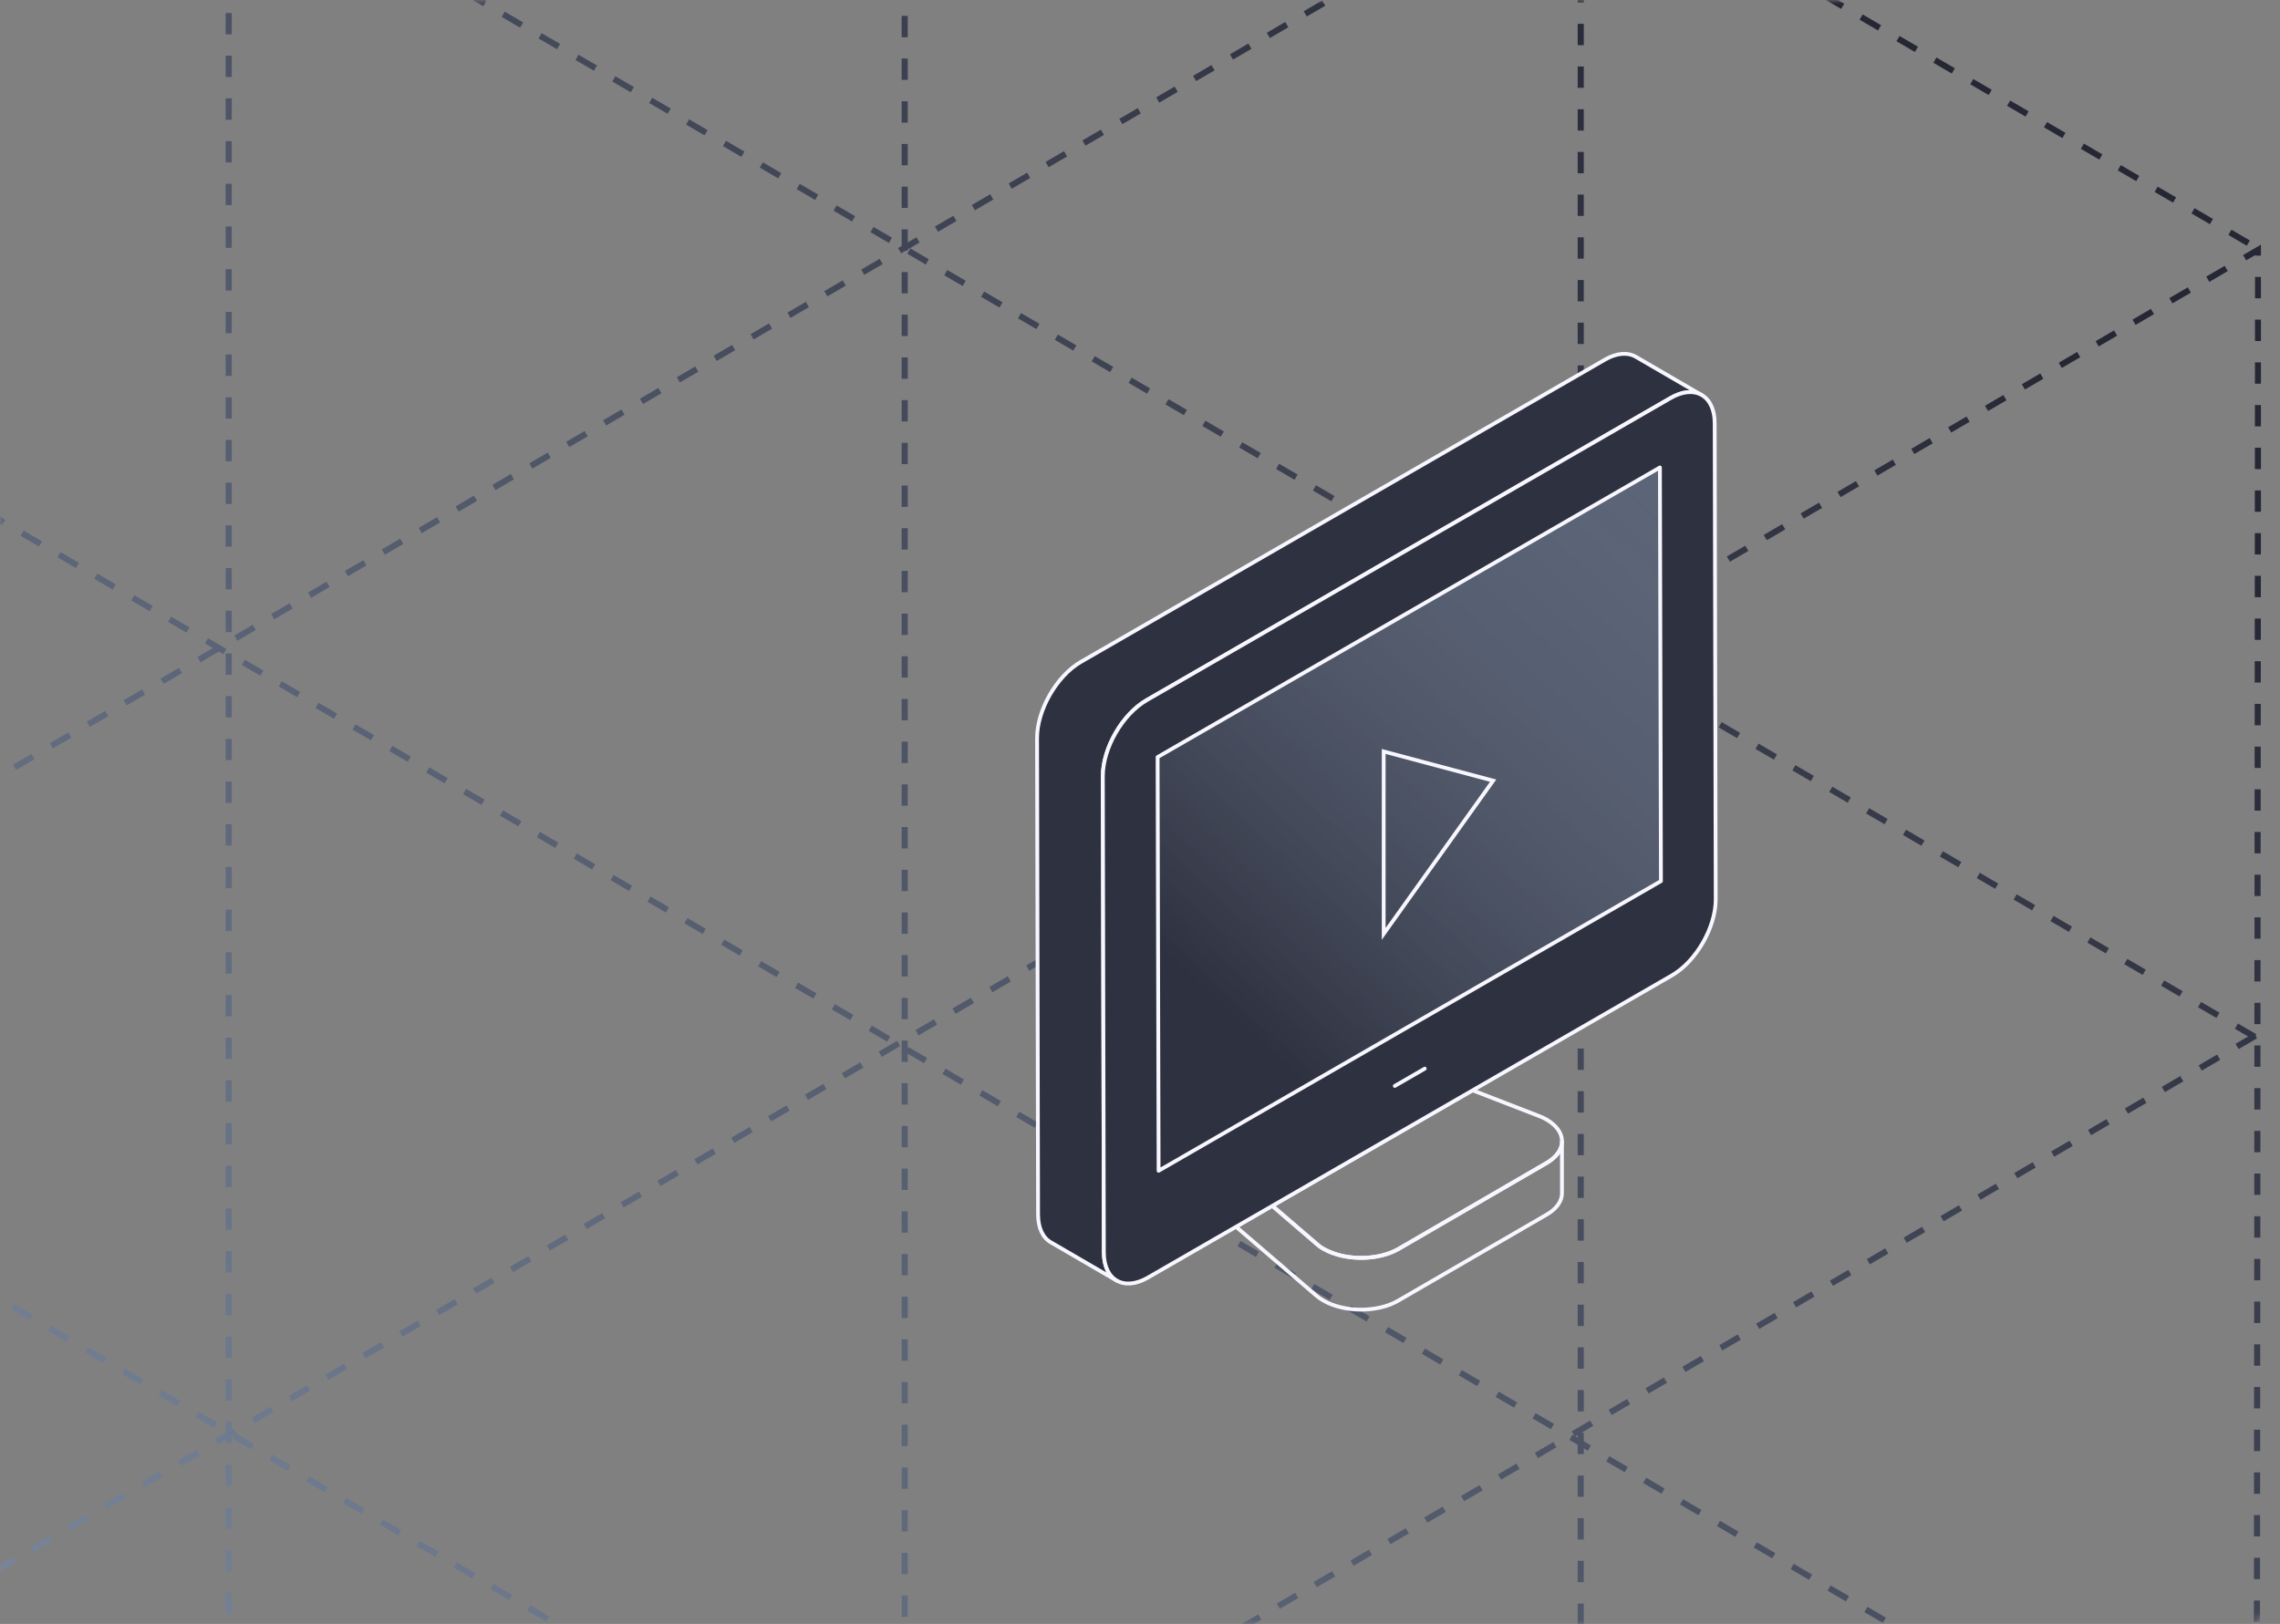
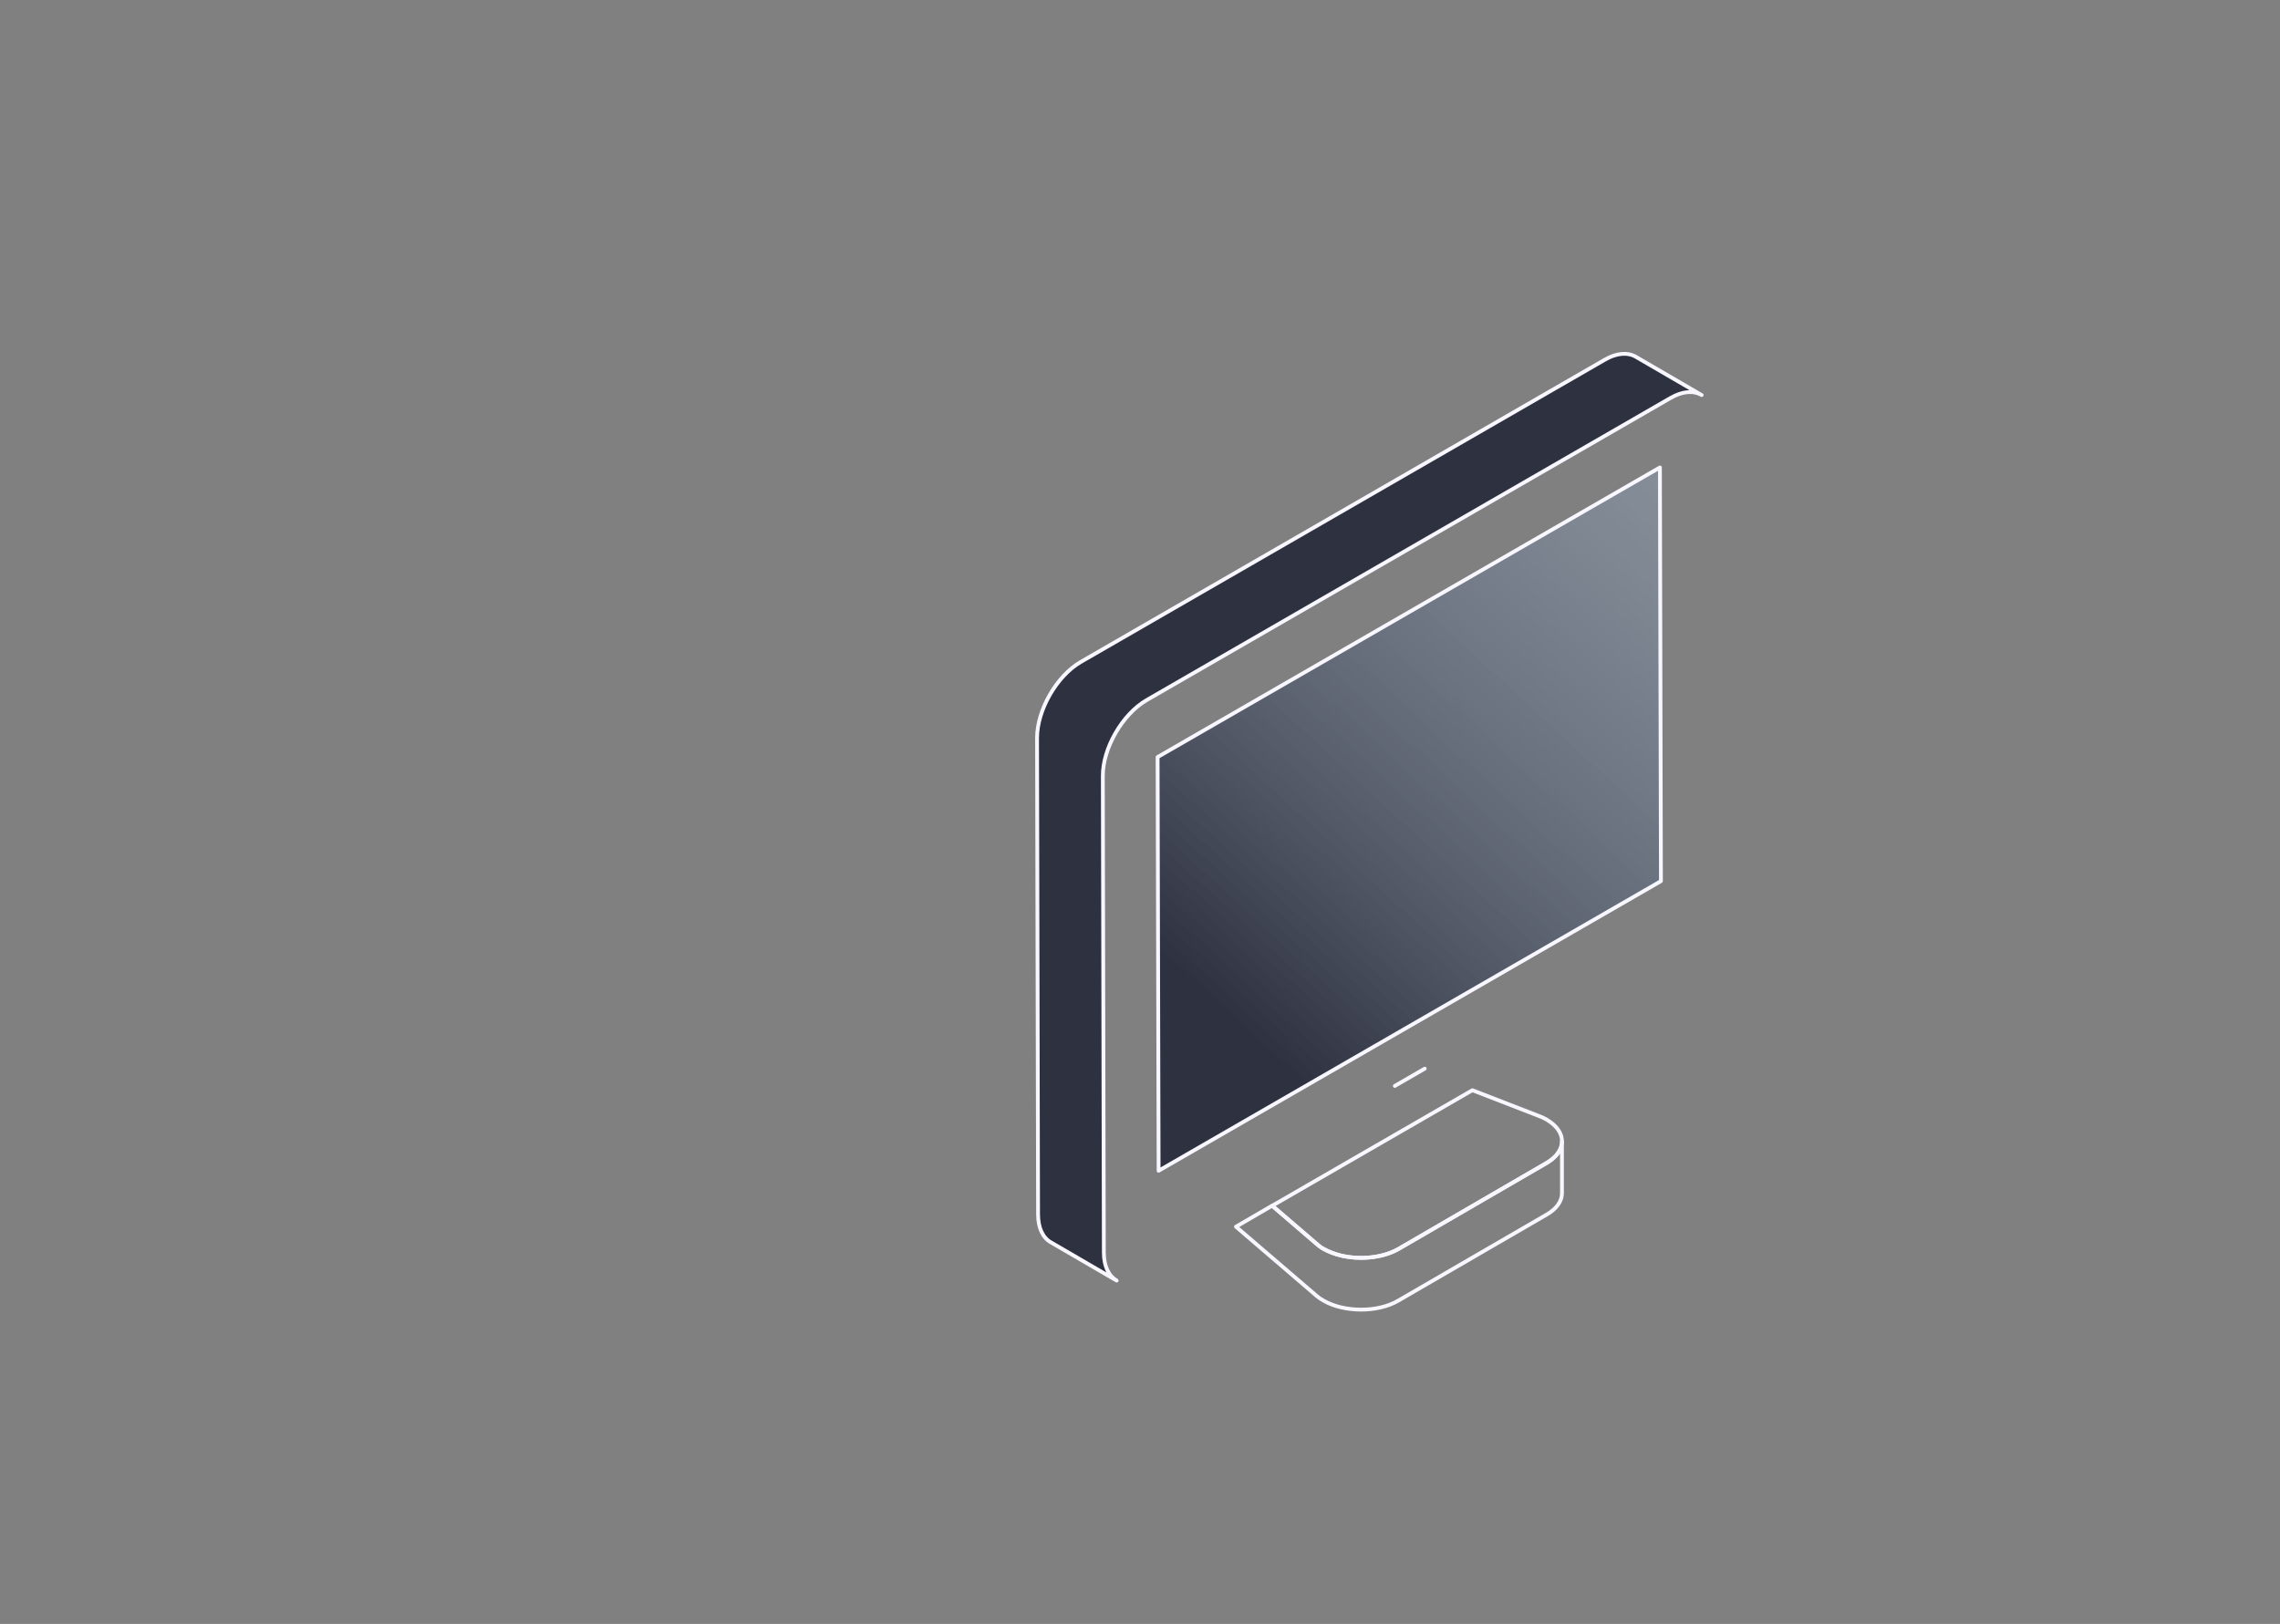
<svg xmlns="http://www.w3.org/2000/svg" width="299" height="213" viewBox="0 0 299 213" fill="none">
  <rect x="0" y="0" width="299" height="213" fill="#808080" stroke="none" />
  <mask id="mask0_1_73" style="mask-type:alpha" maskUnits="userSpaceOnUse" x="0" y="0" width="299" height="213">
    <path d="M5 0.5H294C296.485 0.5 298.5 2.515 298.5 5V208C298.5 210.485 296.485 212.5 294 212.5H5C2.515 212.5 0.5 210.485 0.5 208V5C0.5 2.515 2.515 0.5 5 0.5Z" fill="#262735" stroke="#2E313F" />
  </mask>
  <g mask="url(#mask0_1_73)">
    <g clip-path="url(#clip0_1_73)">
-       <path d="M118.718 -71.103L-58.664 32.463L-58.664 239.574M207.439 -19.357L-58.664 136.015M-58.664 239.926L296.13 32.77L295.953 239.926M295.79 135.843L29.975 291.044M295.753 239.582L118.644 342.992L118.644 -71.059M29.99 -20.696L29.99 291.036M207.298 -19.275L207.298 291.231M118.334 -71.178L207.276 -19.245L296.182 32.665M295.701 136L29.324 -19.537M295.479 240.756L-59.315 33.608M207.202 291.395L-58.731 136.127M118.541 343.171L-58.568 239.761" stroke="url(#paint0_linear_1_73)" stroke-width="0.8" stroke-miterlimit="10" stroke-dasharray="2.8 2.8" />
-     </g>
+       </g>
    <path d="M204.836 149.72V156.522C204.836 157.509 204.169 158.549 202.807 159.323L183.395 170.58C180.644 172.207 176.239 172.127 173.595 170.607C173.248 170.42 172.981 170.233 172.687 169.993L162.086 160.897L166.813 158.149H166.839L172.741 163.218C172.741 163.218 172.981 163.431 173.141 163.538C173.274 163.644 173.435 163.724 173.595 163.805C174.263 164.178 175.037 164.471 175.865 164.685C178.348 165.272 181.339 165.005 183.421 163.805L202.834 152.547C203.341 152.254 203.742 151.907 204.062 151.56C204.569 150.973 204.836 150.36 204.836 149.72Z" stroke="#F8F7FF" stroke-width="0.5" stroke-linecap="round" stroke-linejoin="round" />
    <path d="M204.837 149.718C204.837 150.359 204.569 150.972 204.062 151.559C203.742 151.879 203.341 152.226 202.834 152.519L183.421 163.803C181.339 165.004 178.348 165.27 175.865 164.683C175.037 164.497 174.263 164.203 173.595 163.83C173.435 163.723 173.275 163.643 173.141 163.536C172.981 163.43 172.874 163.323 172.741 163.216L166.839 158.148L193.088 142.996L201.766 146.357C202.14 146.491 202.487 146.651 202.807 146.837C204.169 147.638 204.863 148.678 204.837 149.718Z" stroke="#F8F7FF" stroke-width="0.5" stroke-linecap="round" stroke-linejoin="round" />
    <path d="M136 96.793C136 93.138 138.563 88.657 141.741 86.816L210.418 47.203C212.021 46.269 213.462 46.189 214.531 46.803L223.155 51.818C222.087 51.204 220.645 51.284 219.043 52.218L150.366 91.831C147.188 93.672 144.598 98.153 144.625 101.808L144.758 164.256C144.758 166.096 145.399 167.35 146.44 167.964L137.816 162.949C136.774 162.362 136.133 161.081 136.133 159.267L136 96.82V96.793Z" fill="#2E313F" stroke="#F8F7FF" stroke-width="0.5" stroke-linecap="round" stroke-linejoin="round" />
-     <path d="M219.072 52.217C222.249 50.377 224.866 51.87 224.866 55.525L225 117.973C225 121.627 222.436 126.109 219.232 127.95L150.554 167.563C147.377 169.404 144.76 167.91 144.76 164.255L144.626 101.807C144.626 98.126 147.19 93.671 150.394 91.831L219.072 52.217Z" fill="#2E313F" stroke="#F8F7FF" stroke-width="0.5" stroke-linecap="round" stroke-linejoin="round" />
    <path d="M217.682 61.314L217.815 115.572L151.941 153.559L151.808 99.3L217.682 61.314Z" fill="url(#paint1_linear_1_73)" stroke="#F8F7FF" stroke-width="0.5" stroke-linecap="round" stroke-linejoin="round" />
    <path d="M186.841 140.166L182.916 142.433" stroke="#F8F7FF" stroke-width="0.5" stroke-linecap="round" stroke-linejoin="round" />
-     <path d="M181.457 98.564V122.489L195.812 102.392L181.457 98.564Z" stroke="#F8F7FF" stroke-width="0.5" />
  </g>
  <defs>
    <linearGradient id="paint0_linear_1_73" x1="-21.429" y1="277.836" x2="262" y2="-2.419" gradientUnits="userSpaceOnUse">
      <stop stop-color="#8999AF" />
      <stop offset="0.93" stop-color="#262735" />
    </linearGradient>
    <linearGradient id="paint1_linear_1_73" x1="144.589" y1="144.684" x2="218.872" y2="64.475" gradientUnits="userSpaceOnUse">
      <stop offset="0.18" stop-color="#2E313F" />
      <stop offset="1" stop-color="#8999AF" stop-opacity="0.5" />
    </linearGradient>
    <clipPath id="clip0_1_73">
      <rect width="356" height="415" fill="white" transform="translate(-59.5 -71.5)" />
    </clipPath>
  </defs>
</svg>